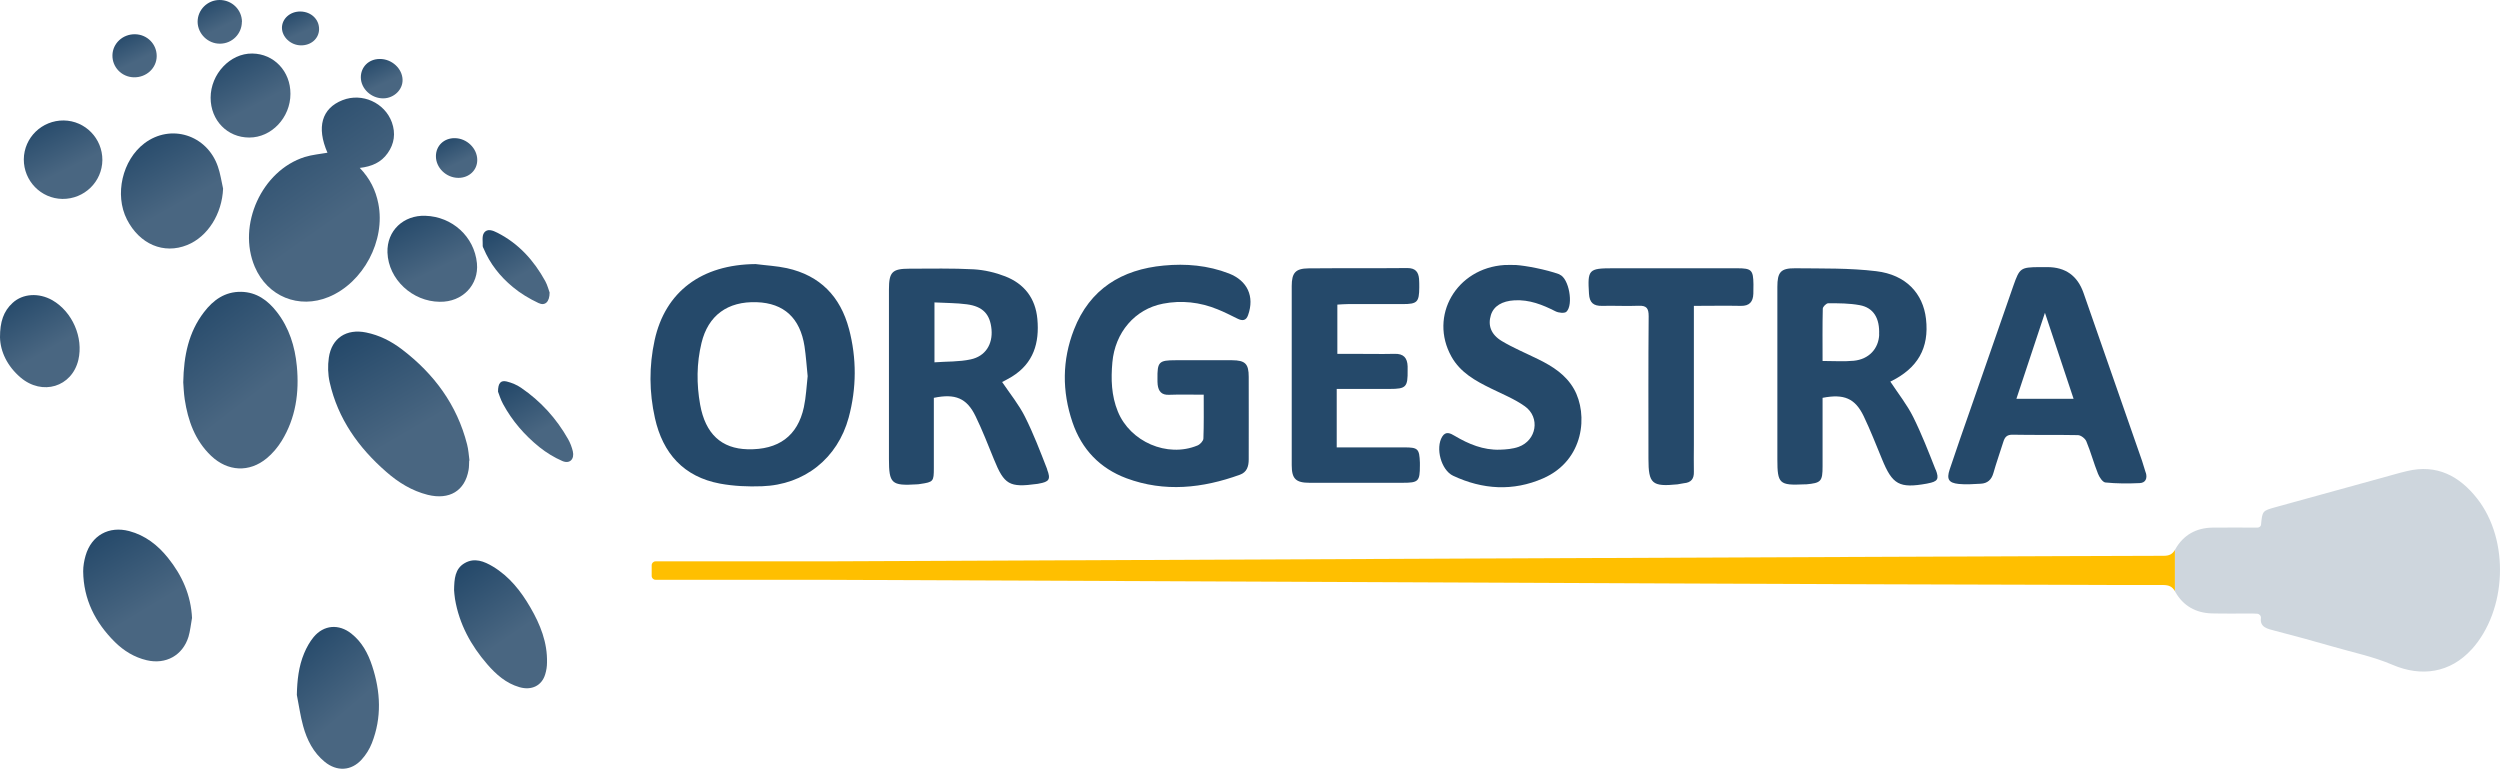
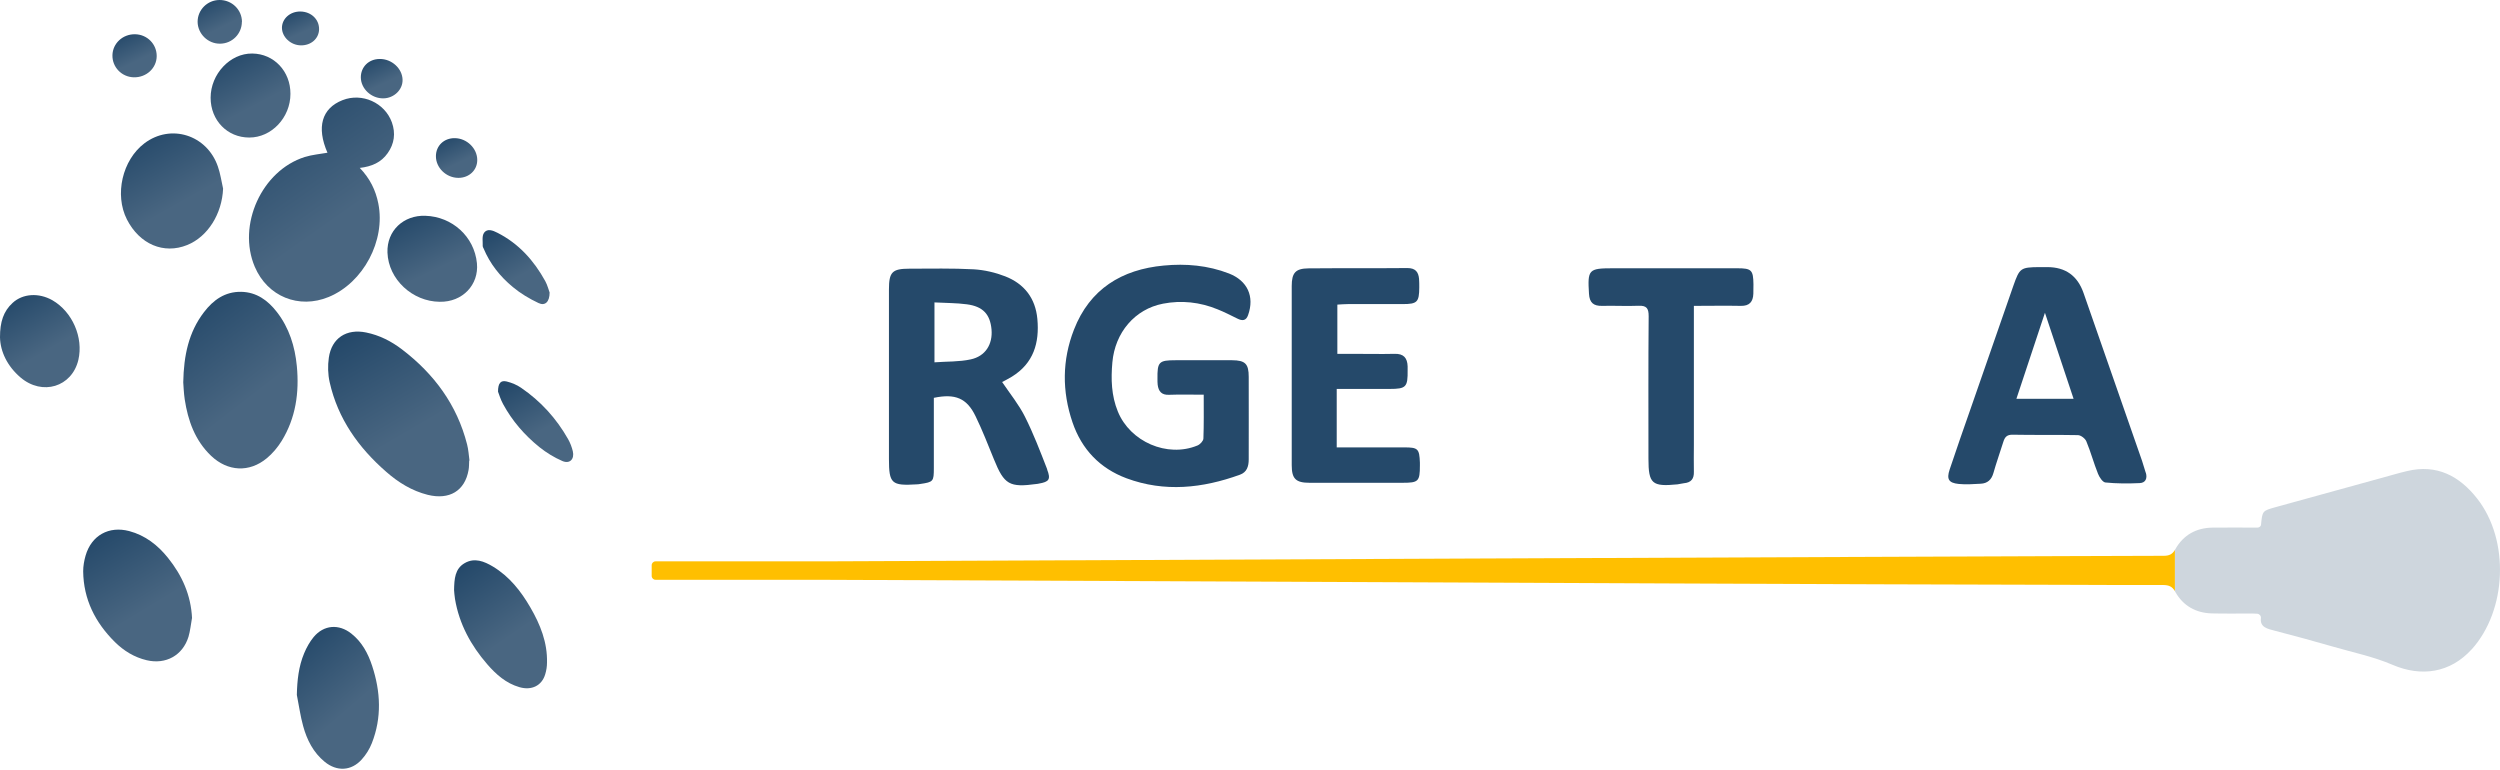
<svg xmlns="http://www.w3.org/2000/svg" width="500" height="154" viewBox="0 0 500 154" fill="none">
  <path d="M65.493 30.545C63.27 25.454 64.34 21.662 68.514 20.028C72.416 18.499 76.948 20.531 78.374 24.47C79.15 26.648 78.877 28.743 77.535 30.629C76.234 32.493 74.325 33.31 71.955 33.583C73.99 35.699 75.143 38.045 75.668 40.727C77.136 48.101 72.689 56.523 65.745 59.393C59.767 61.865 53.494 59.309 50.956 53.359C47.41 45.021 52.34 34.127 60.941 31.404C62.41 30.943 63.983 30.817 65.493 30.545Z" fill="url(#paint0_linear_11_216)" />
  <path d="M36.649 76.467C36.754 71.062 37.739 66.432 40.781 62.452C42.648 60 44.998 58.303 48.249 58.366C51.333 58.429 53.578 60.084 55.382 62.41C57.837 65.573 58.99 69.281 59.368 73.22C59.871 78.52 59.158 83.59 56.326 88.199C55.529 89.477 54.501 90.713 53.347 91.656C49.865 94.546 45.543 94.316 42.229 91.174C38.998 88.094 37.593 84.135 36.942 79.861C36.754 78.583 36.712 77.284 36.649 76.467Z" fill="url(#paint1_linear_11_216)" />
  <path d="M93.835 92.137C93.793 92.766 93.835 93.394 93.709 94.023C92.975 98.171 89.891 100.035 85.549 98.967C82.381 98.171 79.675 96.495 77.262 94.379C71.703 89.54 67.57 83.736 65.934 76.446C65.577 74.875 65.535 73.136 65.766 71.544C66.333 67.605 69.29 65.699 73.213 66.495C75.899 67.039 78.269 68.254 80.409 69.889C86.828 74.791 91.401 80.971 93.415 88.869C93.688 89.917 93.751 91.027 93.898 92.116C93.877 92.116 93.856 92.116 93.835 92.116V92.137Z" fill="url(#paint2_linear_11_216)" />
  <path d="M38.39 123.667C38.159 124.903 38.054 126.16 37.698 127.354C36.544 131.083 33.166 132.947 29.348 132.047C26.852 131.46 24.754 130.161 22.971 128.401C19.048 124.505 16.699 119.875 16.636 114.26C16.636 113.213 16.824 112.144 17.118 111.118C18.293 107.074 21.775 105.147 25.845 106.216C29.055 107.074 31.551 109.023 33.586 111.558C36.418 115.077 38.201 119.037 38.411 123.667H38.39Z" fill="url(#paint3_linear_11_216)" />
  <path d="M44.62 37.71C44.41 42.759 41.578 47.326 37.446 49.002C32.747 50.908 27.922 48.855 25.383 43.89C22.866 38.925 24.46 32.011 28.887 28.66C34.131 24.7 41.369 26.942 43.571 33.289C44.075 34.714 44.285 36.243 44.62 37.731V37.71Z" fill="url(#paint4_linear_11_216)" />
  <path d="M59.368 139.002C59.431 136.09 59.724 133.283 60.836 130.643C61.319 129.491 61.948 128.359 62.724 127.417C64.759 124.966 67.78 124.735 70.276 126.725C72.395 128.401 73.612 130.685 74.43 133.178C76.129 138.332 76.381 143.527 74.367 148.639C73.906 149.812 73.192 150.964 72.332 151.907C70.255 154.212 67.361 154.337 64.948 152.368C62.661 150.503 61.382 147.968 60.627 145.203C60.06 143.171 59.788 141.055 59.368 138.981V139.002Z" fill="url(#paint5_linear_11_216)" />
  <path d="M90.814 118.01C90.856 115.727 91.003 113.737 92.933 112.626C94.926 111.474 96.835 112.27 98.597 113.318C101.89 115.308 104.198 118.241 106.086 121.509C108.058 124.903 109.505 128.506 109.401 132.529C109.401 133.304 109.275 134.1 109.044 134.854C108.373 137.137 106.317 138.143 103.883 137.431C101.198 136.656 99.205 134.875 97.443 132.843C94.171 129.072 91.842 124.798 91.003 119.812C90.877 119.121 90.856 118.408 90.814 118.01Z" fill="url(#paint6_linear_11_216)" />
  <path d="M87.94 60.356C82.507 60.315 77.682 55.894 77.493 50.51C77.346 46.111 80.724 43.01 85.066 43.157C90.436 43.324 94.863 47.305 95.387 52.647C95.807 56.963 92.492 60.44 87.961 60.356H87.94Z" fill="url(#paint7_linear_11_216)" />
  <path d="M0 67.459C0 64.379 0.692 62.242 2.538 60.566C4.573 58.701 7.762 58.513 10.468 60.042C14.475 62.347 16.72 67.5 15.671 71.984C14.391 77.389 8.454 79.211 4.091 75.482C1.427 73.199 0.063 70.287 0 67.459Z" fill="url(#paint8_linear_11_216)" />
  <path d="M58.088 18.771C58.088 23.527 54.291 27.528 49.844 27.507C45.459 27.507 42.124 24.072 42.124 19.546C42.124 14.812 46.026 10.643 50.452 10.706C54.795 10.747 58.109 14.267 58.088 18.771Z" fill="url(#paint9_linear_11_216)" />
-   <path d="M20.475 32.011C20.433 36.348 16.866 39.826 12.482 39.784C8.181 39.721 4.741 36.18 4.762 31.865C4.804 27.528 8.37 24.05 12.755 24.092C17.055 24.155 20.495 27.696 20.475 32.011Z" fill="url(#paint10_linear_11_216)" />
  <path d="M99.604 78.331C99.604 76.614 100.149 76.006 101.345 76.299C102.352 76.551 103.38 76.97 104.219 77.556C108.142 80.238 111.268 83.674 113.617 87.822C114.037 88.555 114.351 89.393 114.561 90.231C114.939 91.823 113.953 92.85 112.463 92.2C110.827 91.488 109.254 90.524 107.869 89.414C104.911 87.025 102.436 84.176 100.611 80.803C100.107 79.882 99.814 78.876 99.604 78.331Z" fill="url(#paint11_linear_11_216)" />
  <path d="M109.925 58.492C109.925 60.398 109.002 61.236 107.701 60.608C105.876 59.749 104.093 58.681 102.562 57.403C100.023 55.308 97.989 52.752 96.709 49.672C96.646 49.525 96.541 49.379 96.541 49.232C96.583 48.331 96.352 47.242 96.793 46.593C97.443 45.608 98.618 46.111 99.478 46.551C103.737 48.708 106.778 52.102 109.044 56.208C109.505 57.046 109.736 58.031 109.925 58.513V58.492Z" fill="url(#paint12_linear_11_216)" />
  <path d="M48.375 4.358C48.375 6.746 46.445 8.715 44.033 8.736C41.599 8.778 39.544 6.767 39.523 4.358C39.523 1.969 41.474 0.021 43.886 0C46.361 -0.021 48.375 1.928 48.396 4.358H48.375Z" fill="url(#paint13_linear_11_216)" />
  <path d="M27.02 6.851C29.453 6.893 31.362 8.841 31.341 11.229C31.32 13.639 29.264 15.524 26.747 15.461C24.334 15.398 22.425 13.429 22.488 11.02C22.551 8.673 24.544 6.809 27.02 6.851Z" fill="url(#paint14_linear_11_216)" />
  <path d="M72.165 15.482C72.165 13.387 73.738 11.816 75.92 11.795C78.332 11.753 80.472 13.701 80.514 15.964C80.556 17.933 78.815 19.63 76.696 19.672C74.283 19.714 72.186 17.766 72.165 15.482Z" fill="url(#paint15_linear_11_216)" />
  <path d="M91.674 35.573C89.241 35.573 87.143 33.541 87.185 31.194C87.206 29.141 88.8 27.612 90.94 27.633C93.352 27.633 95.471 29.686 95.45 32.011C95.45 34.044 93.814 35.573 91.695 35.573H91.674Z" fill="url(#paint16_linear_11_216)" />
  <path d="M60.123 2.305C62.263 2.347 63.878 3.918 63.815 5.908C63.752 7.752 62.179 9.113 60.144 9.071C58.13 9.03 56.41 7.416 56.389 5.573C56.389 3.729 58.046 2.263 60.102 2.305H60.123Z" fill="url(#paint17_linear_11_216)" />
  <path d="M240.744 78.939C238.248 78.939 236.024 78.876 233.8 78.96C232.311 79.023 231.703 78.269 231.535 76.949C231.493 76.572 231.493 76.174 231.493 75.796C231.451 72.382 231.766 72.046 235.101 72.046C238.877 72.046 242.653 72.026 246.429 72.046C249.052 72.067 249.744 72.759 249.744 75.377C249.765 80.866 249.744 86.355 249.744 91.865C249.744 93.269 249.387 94.442 247.982 94.945C240.513 97.647 232.919 98.485 225.304 95.657C219.976 93.667 216.347 89.875 214.501 84.47C212.382 78.248 212.424 72.005 214.794 65.929C217.941 57.822 224.339 53.883 232.773 53.108C237.178 52.689 241.583 53.066 245.8 54.7C249.492 56.146 250.94 59.288 249.618 63.017C249.219 64.169 248.464 64.211 247.499 63.729C246.178 63.08 244.877 62.41 243.513 61.865C239.989 60.419 236.297 60.021 232.605 60.734C226.962 61.823 222.997 66.516 222.472 72.486C222.179 75.796 222.263 79.107 223.563 82.291C226.018 88.345 233.444 91.593 239.486 89.1C240.01 88.89 240.66 88.199 240.681 87.717C240.786 84.91 240.744 82.102 240.744 78.981V78.939Z" fill="#25496A" />
  <path d="M267.407 89.477C272.064 89.477 276.47 89.477 280.854 89.477C283.602 89.477 283.875 89.749 283.98 92.535C283.98 92.724 283.98 92.912 283.98 93.101C283.98 96.285 283.686 96.558 280.519 96.558C274.309 96.558 268.121 96.558 261.911 96.558C259.163 96.558 258.345 95.762 258.345 93.038C258.345 81.097 258.345 69.155 258.345 57.214C258.345 54.553 259.1 53.694 261.722 53.673C268.309 53.611 274.896 53.673 281.484 53.611C283.057 53.611 283.686 54.365 283.812 55.769C283.854 56.334 283.854 56.921 283.854 57.486C283.833 60.419 283.456 60.817 280.54 60.817C276.889 60.817 273.26 60.817 269.61 60.817C268.918 60.817 268.246 60.88 267.47 60.922V70.769C268.561 70.769 269.61 70.769 270.659 70.769C273.407 70.769 276.155 70.831 278.903 70.769C280.728 70.706 281.463 71.586 281.526 73.262C281.526 73.513 281.526 73.764 281.526 74.037C281.567 77.41 281.232 77.787 277.917 77.787C274.477 77.787 271.037 77.787 267.344 77.787C267.344 79.84 267.344 81.725 267.344 83.632C267.344 85.538 267.344 87.319 267.344 89.477H267.407Z" fill="#25496A" />
-   <path d="M311.902 54.91C313.79 55.601 314.734 60.964 313.286 62.347C312.909 62.703 311.713 62.577 311.105 62.263C308.503 60.943 305.881 59.896 302.881 60.063C300.427 60.21 298.749 61.194 298.182 62.996C297.553 65.028 298.14 66.872 300.364 68.213C302.713 69.616 305.252 70.664 307.706 71.879C310.559 73.283 313.181 74.959 314.797 77.808C317.65 82.857 316.874 92.075 308.608 95.678C302.609 98.297 296.525 97.919 290.63 95.154C288.218 94.023 287.043 89.582 288.448 87.319C289.162 86.167 290.106 86.669 290.945 87.172C293.735 88.827 296.672 90.042 299.965 89.938C301.224 89.896 302.546 89.791 303.72 89.372C307.329 88.073 308.084 83.485 304.979 81.264C302.923 79.798 300.511 78.834 298.224 77.703C295.098 76.174 292.078 74.519 290.294 71.334C285.742 63.185 291.28 53.611 300.909 53.003C301.665 52.961 302.441 53.003 303.217 53.003C305.084 53.129 309.112 53.862 311.902 54.868V54.91Z" fill="#25496A" />
  <path d="M338.775 61.153C338.775 70.727 338.775 79.861 338.775 88.995C338.775 90.776 338.733 92.577 338.775 94.358C338.817 95.762 338.229 96.516 336.803 96.641C336.362 96.683 335.922 96.83 335.481 96.872C330.404 97.375 329.691 96.746 329.691 91.781C329.691 82.27 329.649 72.759 329.733 63.248C329.733 61.676 329.335 61.09 327.719 61.153C325.286 61.257 322.852 61.111 320.44 61.174C318.699 61.215 317.901 60.545 317.797 58.743C317.503 53.946 317.692 53.653 322.538 53.653C330.845 53.653 339.152 53.653 347.46 53.653C350.313 53.653 350.648 54.009 350.69 56.858C350.69 57.486 350.69 58.136 350.669 58.764C350.606 60.356 349.893 61.215 348.152 61.174C345.11 61.111 342.047 61.174 338.775 61.174V61.153Z" fill="#25496A" />
-   <path d="M169.796 65.782C168.076 59.309 164.027 55.098 157.377 53.632C155.343 53.192 153.224 53.087 151.126 52.815C140.322 52.898 133.043 58.324 130.924 68.045C129.791 73.241 129.833 78.436 130.987 83.611C132.56 90.671 136.735 95.364 144.014 96.725C146.742 97.228 149.616 97.354 152.406 97.249C160.902 96.956 167.51 91.676 169.733 83.527C171.328 77.619 171.349 71.669 169.796 65.761V65.782ZM160.776 81.432C159.538 87.193 155.699 90 149.532 89.854C144.287 89.728 141.077 86.774 140.029 80.929C139.294 76.802 139.315 72.675 140.301 68.59C141.623 63.101 145.504 60.231 151.357 60.44C156.79 60.629 160.021 63.604 160.902 69.26C161.195 71.209 161.321 73.178 161.531 75.231C161.3 77.263 161.216 79.379 160.776 81.432Z" fill="#25496A" />
-   <path d="M387.129 93.96C385.724 90.398 384.339 86.816 382.64 83.401C381.423 80.95 379.682 78.771 378.067 76.32C383.563 73.66 385.87 69.595 385.199 63.771C384.612 58.681 381.192 54.951 375.256 54.239C369.885 53.59 364.431 53.715 359.019 53.653C356.124 53.632 355.473 54.449 355.473 57.382C355.473 68.883 355.473 80.364 355.473 91.865C355.473 96.746 355.872 97.102 360.823 96.872C360.948 96.872 361.074 96.872 361.2 96.872C364.221 96.6 364.515 96.285 364.515 93.248C364.515 88.66 364.515 84.093 364.515 79.567C368.815 78.729 371.018 79.672 372.738 83.234C374.081 86.041 375.214 88.953 376.409 91.844C378.486 96.935 379.871 97.71 385.367 96.725C385.43 96.725 385.493 96.704 385.556 96.683C387.528 96.306 387.884 95.845 387.15 93.939L387.129 93.96ZM375.843 66.914C375.717 69.742 373.787 71.858 370.745 72.151C368.794 72.34 366.822 72.193 364.515 72.193C364.515 68.59 364.473 65.154 364.557 61.739C364.557 61.341 365.27 60.65 365.648 60.65C367.745 60.65 369.864 60.65 371.92 61.027C374.71 61.53 375.969 63.646 375.822 66.914H375.843ZM377.962 76.404C377.815 76.509 377.878 76.446 377.962 76.404V76.404Z" fill="#25496A" />
  <path d="M209.445 93.876C208.06 90.315 206.697 86.732 204.977 83.317C203.781 80.929 202.04 78.792 200.424 76.404C200.823 76.195 201.62 75.796 202.375 75.336C206.718 72.654 207.914 68.569 207.473 63.792C207.095 59.644 204.851 56.753 201.033 55.266C199.04 54.491 196.858 53.988 194.739 53.862C190.46 53.632 186.18 53.736 181.901 53.736C178.439 53.736 177.789 54.407 177.789 57.885C177.789 69.197 177.789 80.489 177.789 91.802C177.789 96.704 178.293 97.186 183.327 96.872C183.579 96.872 183.831 96.83 184.082 96.788C186.663 96.411 186.768 96.285 186.768 93.646C186.768 88.932 186.768 84.218 186.768 79.567C191.047 78.667 193.376 79.63 195.117 83.255C196.481 86.062 197.613 88.974 198.788 91.865C200.844 96.935 201.872 97.542 207.368 96.788C207.494 96.788 207.62 96.746 207.746 96.725C209.823 96.369 210.2 95.887 209.424 93.897L209.445 93.876ZM194.131 71.879C191.823 72.382 189.39 72.277 186.894 72.466V60.482C189.201 60.608 191.299 60.587 193.355 60.859C196.585 61.278 198.033 62.85 198.306 65.908C198.557 68.862 197.089 71.25 194.131 71.879Z" fill="#25496A" />
  <path d="M429.148 94.547C428.917 93.751 428.666 92.954 428.414 92.179C424.512 80.992 420.61 69.784 416.708 58.597C415.505 55.147 413.093 53.422 409.471 53.422C408.904 53.422 408.317 53.422 407.751 53.422C404.142 53.464 403.912 53.632 402.695 57.088C399.842 65.28 397.01 73.471 394.157 81.641C392.73 85.727 391.283 89.833 389.919 93.939C389.29 95.846 389.751 96.579 391.723 96.788C393.171 96.935 394.66 96.83 396.129 96.746C397.492 96.683 398.31 95.95 398.688 94.588C399.275 92.514 400.01 90.461 400.66 88.387C400.954 87.445 401.352 86.921 402.527 86.942C406.869 87.026 411.233 86.942 415.575 87.026C416.163 87.026 417.044 87.696 417.275 88.283C418.156 90.398 418.743 92.619 419.603 94.756C419.876 95.447 420.526 96.432 421.072 96.495C423.337 96.725 425.645 96.725 427.91 96.621C429.106 96.579 429.505 95.699 429.169 94.547H429.148ZM403.282 79.756C405.149 74.121 406.974 68.632 408.988 62.556C410.981 68.548 412.806 73.995 414.715 79.756H403.282Z" fill="#25496A" />
  <path d="M494.348 129.847C490.089 134.561 484.299 135.461 478.468 132.947C474.713 131.334 470.622 130.496 466.657 129.344C462.797 128.234 458.916 127.165 455.014 126.16C453.483 125.762 451.951 125.468 452.182 123.604C452.224 123.164 451.888 122.787 451.448 122.745C451.091 122.724 450.777 122.703 450.462 122.703C447.756 122.703 445.07 122.745 442.364 122.682C439.176 122.598 436.637 121.174 435.064 118.387C435.043 118.345 435.001 118.283 434.98 118.241V109.987C434.98 109.987 435.043 109.882 435.064 109.84C436.679 106.991 439.239 105.566 442.511 105.524C445.511 105.482 448.511 105.524 451.469 105.524C451.783 105.524 452.098 105.336 452.203 105.021C452.203 105 452.203 104.98 452.203 104.959C452.476 102.151 452.476 102.172 455.161 101.418C462.21 99.491 469.237 97.542 476.286 95.594C478.006 95.133 479.705 94.609 481.425 94.211C487.362 92.787 491.894 95.196 495.439 99.721C501.963 108.038 501.397 122.054 494.327 129.889L494.348 129.847Z" fill="#CED6DD" />
  <path d="M434.98 109.966V118.22C434.435 117.319 433.805 117.026 432.714 117.005C426.19 117.005 419.645 117.005 413.121 116.963C400.765 116.942 388.409 116.9 376.053 116.858C351.236 116.774 326.419 116.649 301.602 116.544C276.26 116.439 250.898 116.313 225.556 116.209C204.935 116.125 184.334 116.041 163.713 115.957H131.113C130.672 115.957 130.337 115.601 130.337 115.182V113.045C130.337 112.605 130.693 112.27 131.113 112.27H165.118C182.992 112.186 200.844 112.123 218.717 112.04C244.164 111.935 269.631 111.83 295.077 111.704C320.209 111.6 345.362 111.495 370.493 111.39C384.717 111.327 398.919 111.264 413.142 111.223C419.666 111.202 426.211 111.181 432.735 111.16C433.826 111.16 434.456 110.866 435.001 109.966H434.98Z" fill="#FFBF00" />
  <defs>
    <linearGradient id="paint0_linear_11_216" x1="52.41" y1="21.662" x2="67.761" y2="43.445" gradientUnits="userSpaceOnUse">
      <stop offset="0.005" stop-color="#25496A" />
      <stop offset="1" stop-color="#496681" />
    </linearGradient>
    <linearGradient id="paint1_linear_11_216" x1="38.711" y1="60.22" x2="52.365" y2="77.87" gradientUnits="userSpaceOnUse">
      <stop offset="0.005" stop-color="#25496A" />
      <stop offset="1" stop-color="#496681" />
    </linearGradient>
    <linearGradient id="paint2_linear_11_216" x1="68.172" y1="68.047" x2="79.629" y2="87.678" gradientUnits="userSpaceOnUse">
      <stop offset="0.005" stop-color="#25496A" />
      <stop offset="1" stop-color="#496681" />
    </linearGradient>
    <linearGradient id="paint3_linear_11_216" x1="18.599" y1="107.308" x2="27.927" y2="122.701" gradientUnits="userSpaceOnUse">
      <stop offset="0.005" stop-color="#25496A" />
      <stop offset="1" stop-color="#496681" />
    </linearGradient>
    <linearGradient id="paint4_linear_11_216" x1="26.03" y1="27.898" x2="33.899" y2="41.844" gradientUnits="userSpaceOnUse">
      <stop offset="0.005" stop-color="#25496A" />
      <stop offset="1" stop-color="#496681" />
    </linearGradient>
    <linearGradient id="paint5_linear_11_216" x1="60.849" y1="126.877" x2="72.058" y2="139.837" gradientUnits="userSpaceOnUse">
      <stop offset="0.005" stop-color="#25496A" />
      <stop offset="1" stop-color="#496681" />
    </linearGradient>
    <linearGradient id="paint6_linear_11_216" x1="92.49" y1="113.404" x2="102.046" y2="127.261" gradientUnits="userSpaceOnUse">
      <stop offset="0.005" stop-color="#25496A" />
      <stop offset="1" stop-color="#496681" />
    </linearGradient>
    <linearGradient id="paint7_linear_11_216" x1="79.105" y1="44.056" x2="84.471" y2="55.221" gradientUnits="userSpaceOnUse">
      <stop offset="0.005" stop-color="#25496A" />
      <stop offset="1" stop-color="#496681" />
    </linearGradient>
    <linearGradient id="paint8_linear_11_216" x1="1.436" y1="59.985" x2="7.821" y2="71.004" gradientUnits="userSpaceOnUse">
      <stop offset="0.005" stop-color="#25496A" />
      <stop offset="1" stop-color="#496681" />
    </linearGradient>
    <linearGradient id="paint9_linear_11_216" x1="43.563" y1="11.587" x2="49.1" y2="22.09" gradientUnits="userSpaceOnUse">
      <stop offset="0.005" stop-color="#25496A" />
      <stop offset="1" stop-color="#496681" />
    </linearGradient>
    <linearGradient id="paint10_linear_11_216" x1="6.179" y1="24.916" x2="11.194" y2="34.942" gradientUnits="userSpaceOnUse">
      <stop offset="0.005" stop-color="#25496A" />
      <stop offset="1" stop-color="#496681" />
    </linearGradient>
    <linearGradient id="paint11_linear_11_216" x1="100.96" y1="77.078" x2="106.352" y2="87.09" gradientUnits="userSpaceOnUse">
      <stop offset="0.005" stop-color="#25496A" />
      <stop offset="1" stop-color="#496681" />
    </linearGradient>
    <linearGradient id="paint12_linear_11_216" x1="97.726" y1="46.801" x2="102.727" y2="55.852" gradientUnits="userSpaceOnUse">
      <stop offset="0.005" stop-color="#25496A" />
      <stop offset="1" stop-color="#496681" />
    </linearGradient>
    <linearGradient id="paint13_linear_11_216" x1="40.323" y1="0.459" x2="43.091" y2="6.073" gradientUnits="userSpaceOnUse">
      <stop offset="0.005" stop-color="#25496A" />
      <stop offset="1" stop-color="#496681" />
    </linearGradient>
    <linearGradient id="paint14_linear_11_216" x1="23.285" y1="7.302" x2="25.994" y2="12.862" gradientUnits="userSpaceOnUse">
      <stop offset="0.005" stop-color="#25496A" />
      <stop offset="1" stop-color="#496681" />
    </linearGradient>
    <linearGradient id="paint15_linear_11_216" x1="72.917" y1="12.208" x2="75.349" y2="17.352" gradientUnits="userSpaceOnUse">
      <stop offset="0.005" stop-color="#25496A" />
      <stop offset="1" stop-color="#496681" />
    </linearGradient>
    <linearGradient id="paint16_linear_11_216" x1="87.93" y1="28.05" x2="90.408" y2="33.2" gradientUnits="userSpaceOnUse">
      <stop offset="0.005" stop-color="#25496A" />
      <stop offset="1" stop-color="#496681" />
    </linearGradient>
    <linearGradient id="paint17_linear_11_216" x1="57.059" y1="2.659" x2="59.101" y2="7.134" gradientUnits="userSpaceOnUse">
      <stop offset="0.005" stop-color="#25496A" />
      <stop offset="1" stop-color="#496681" />
    </linearGradient>
  </defs>
</svg>